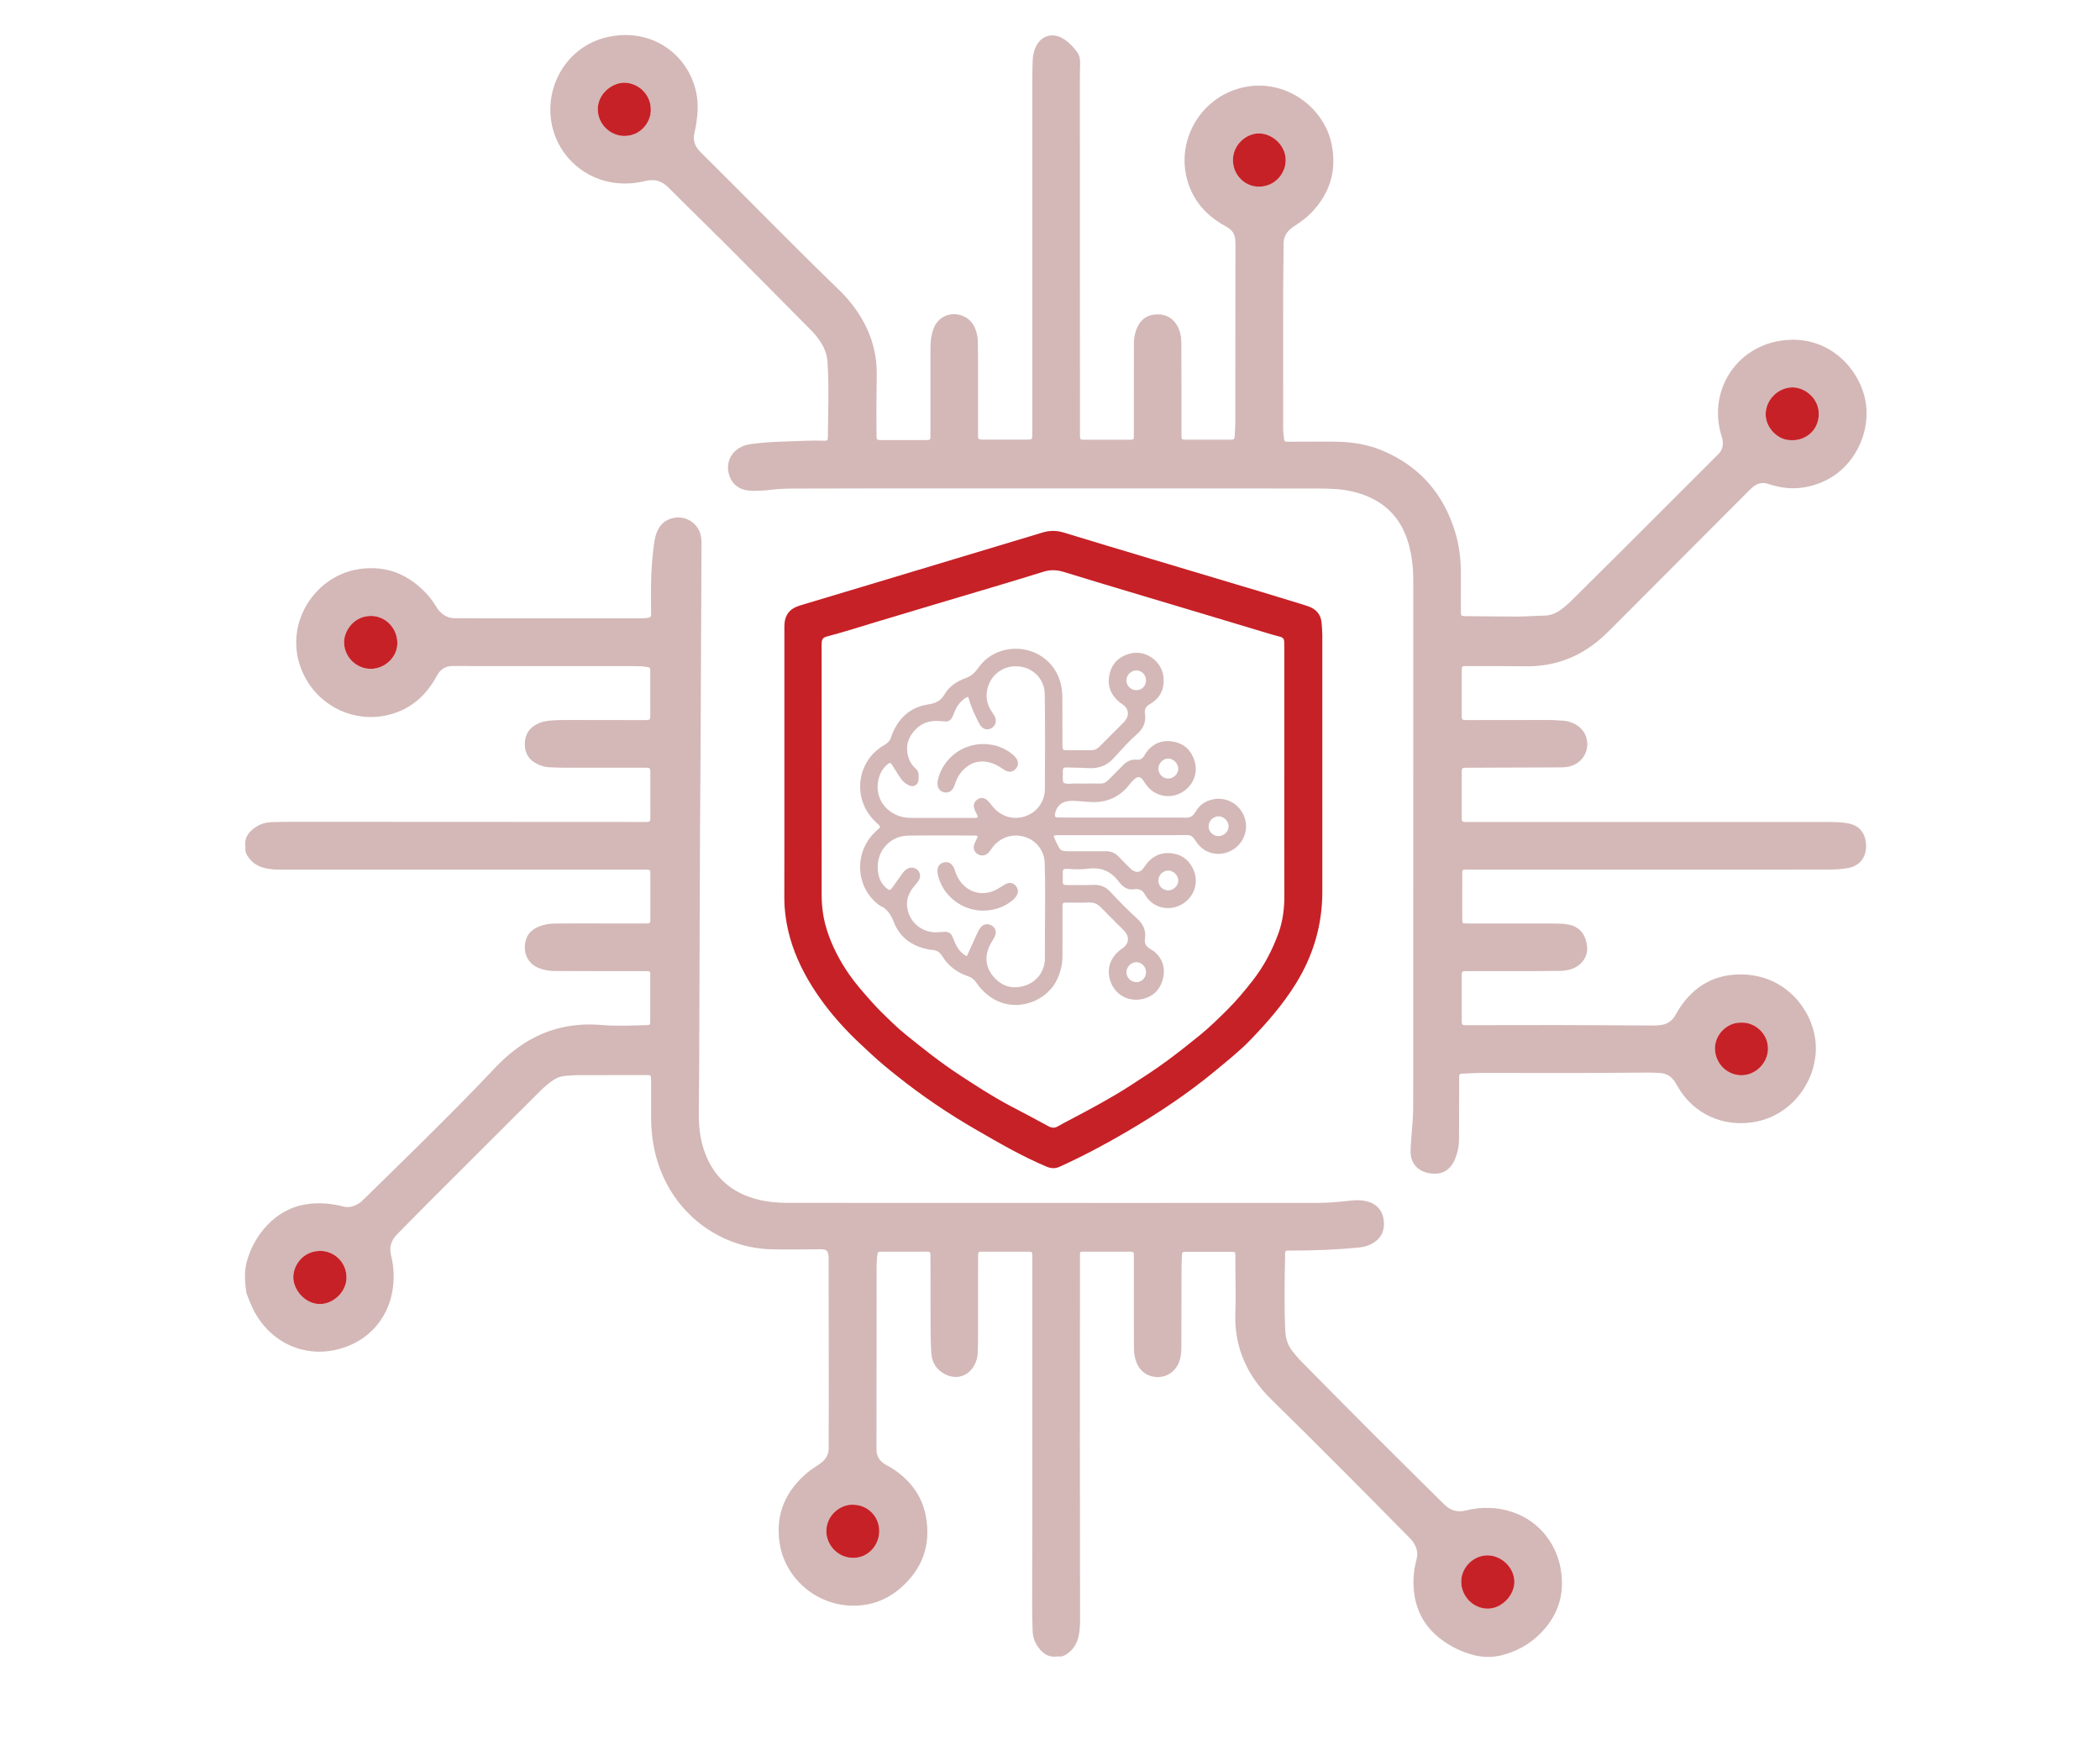
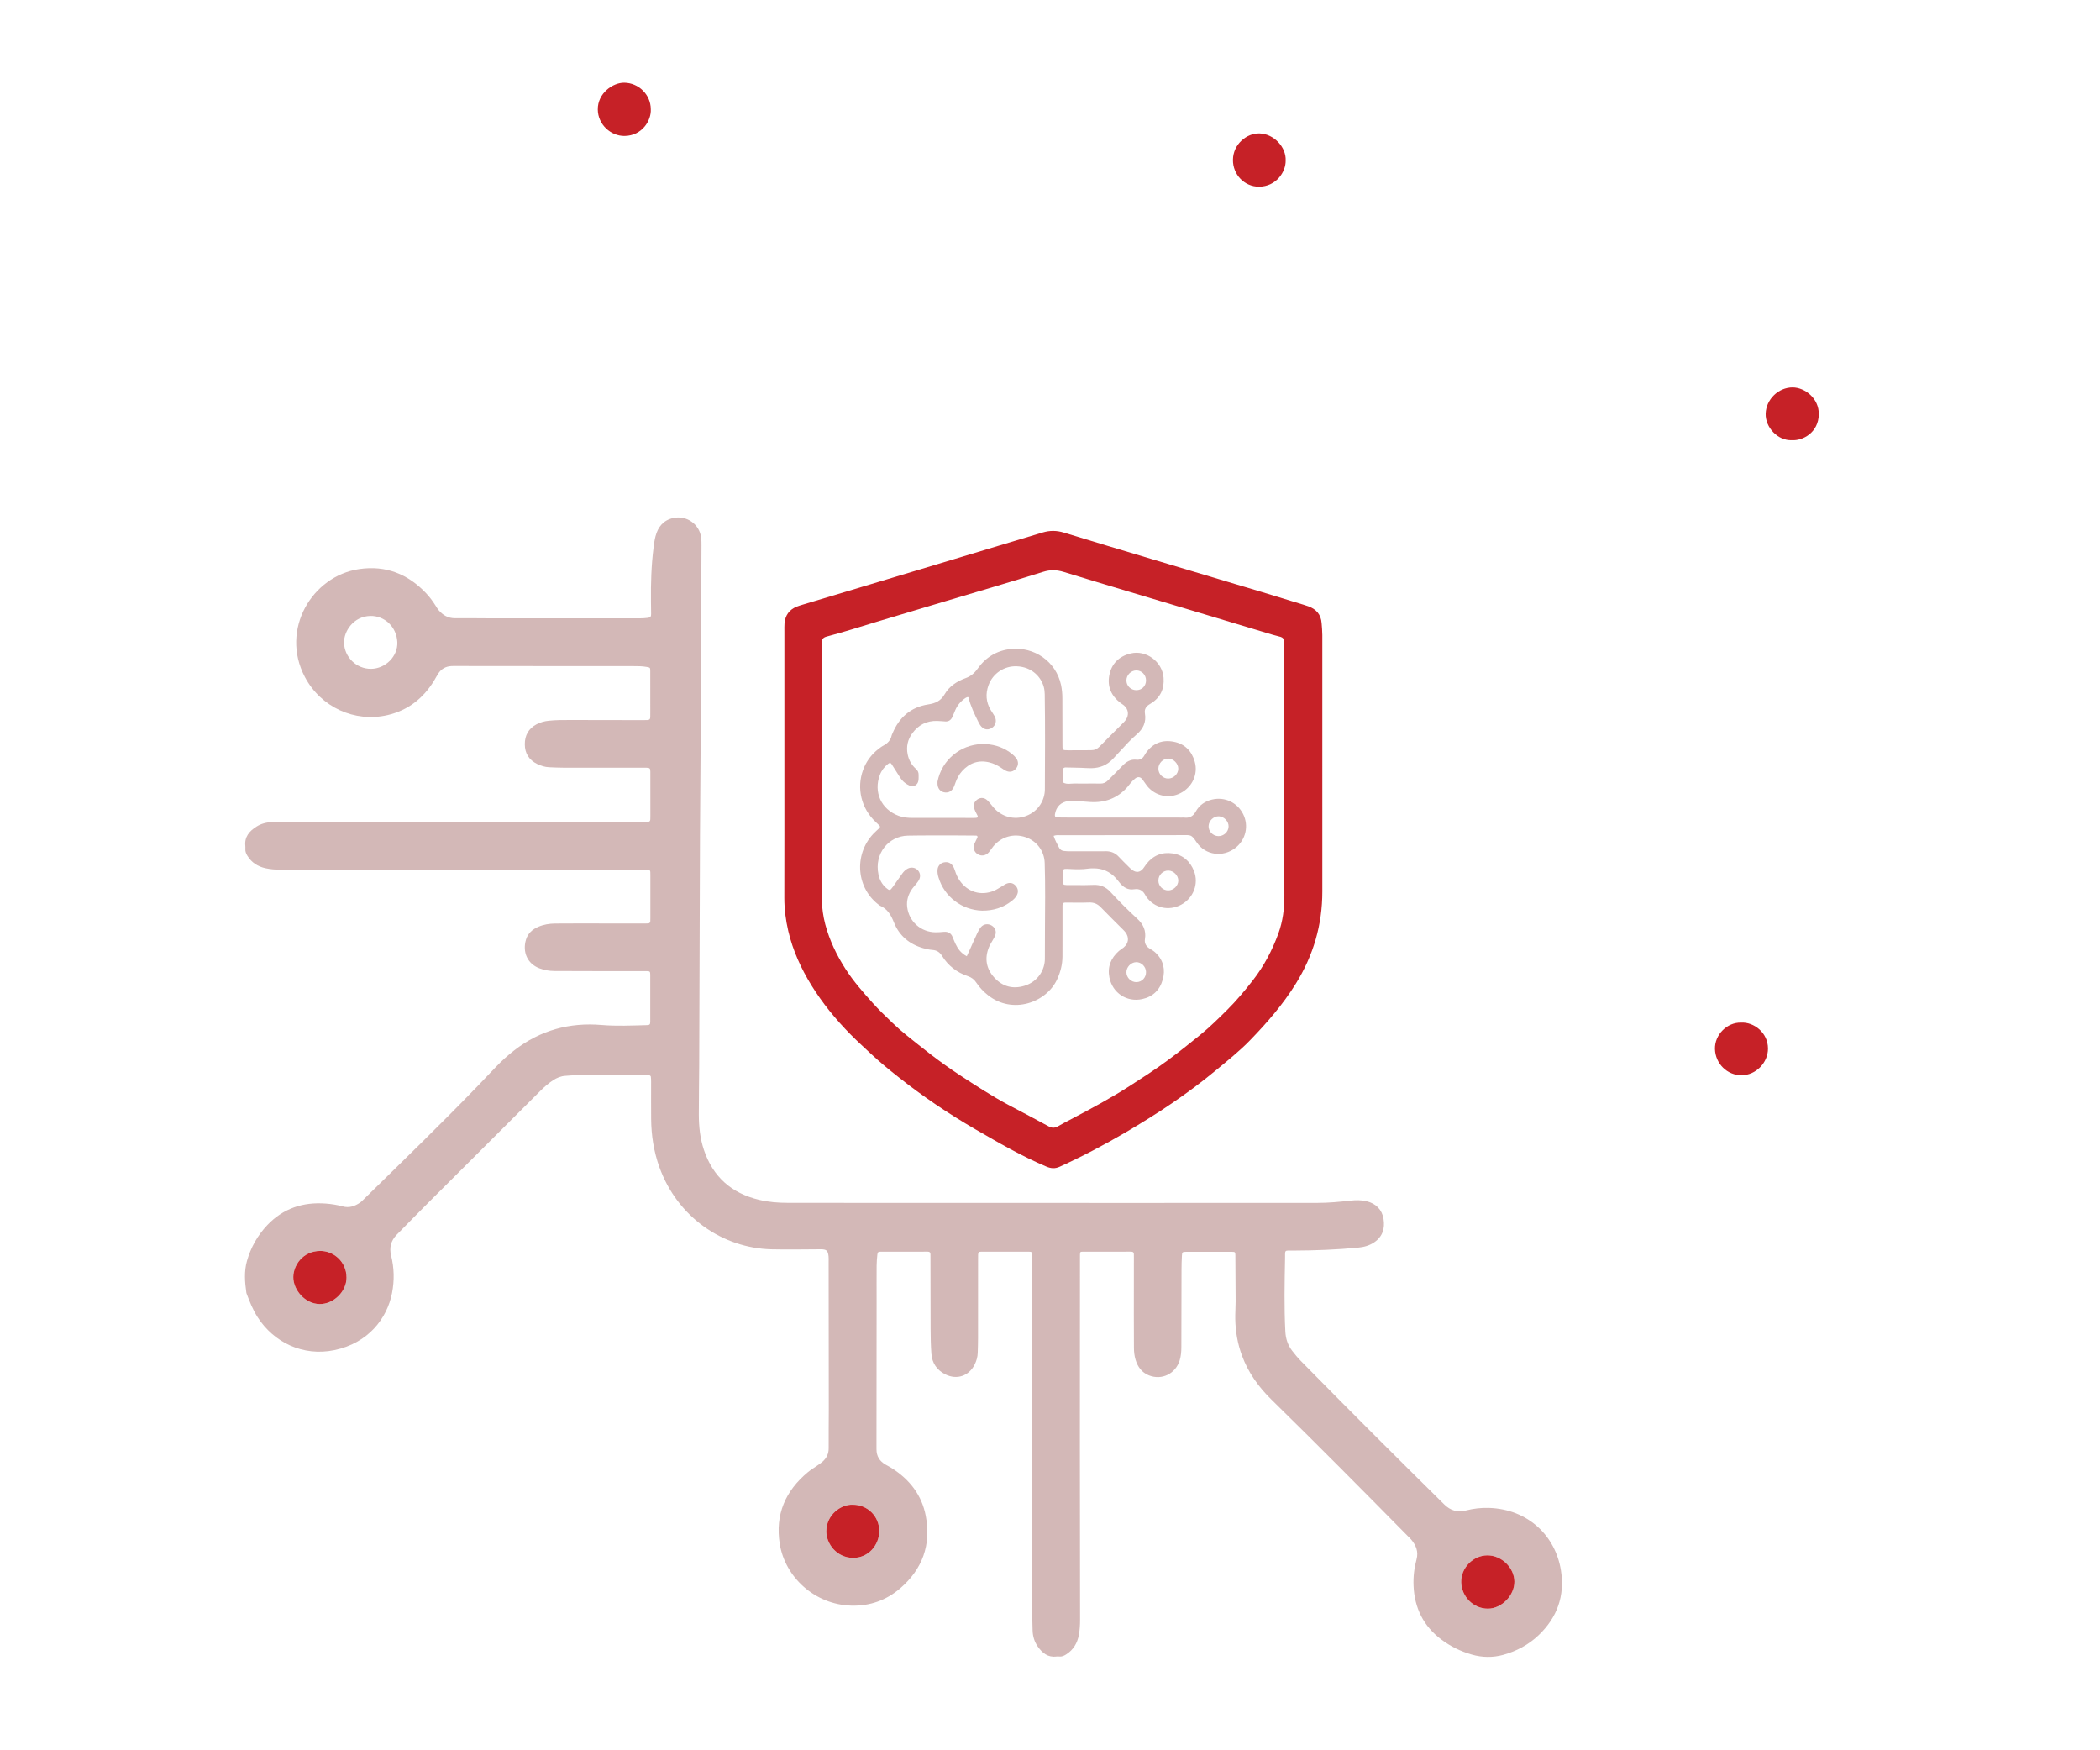
<svg xmlns="http://www.w3.org/2000/svg" width="180" height="150" viewBox="0 0 180 150" fill="none">
  <g clip-path="url(#clip0_1641_10737)">
    <path d="M60 71.506C59.978 78.113 59.956 84.719 59.931 91.326C59.926 92.728 59.895 94.13 59.899 95.531C59.902 96.554 60.007 97.564 60.335 98.544C61.108 100.856 62.703 102.262 65.055 102.823C65.863 103.017 66.689 103.085 67.52 103.084C69.518 103.081 71.514 103.086 73.511 103.088C81.838 103.09 90.166 103.093 98.493 103.093C103.294 103.093 108.094 103.08 112.895 103.089C113.855 103.09 114.803 103.001 115.752 102.895C116.22 102.843 116.683 102.838 117.145 102.95C117.942 103.143 118.465 103.676 118.589 104.462C118.721 105.284 118.506 105.98 117.792 106.467C117.379 106.748 116.911 106.873 116.417 106.921C114.576 107.098 112.73 107.168 110.882 107.175C110.042 107.177 110.163 107.078 110.147 107.864C110.107 109.944 110.063 112.026 110.172 114.107C110.204 114.73 110.382 115.273 110.752 115.756C110.983 116.059 111.229 116.355 111.496 116.627C115.558 120.766 119.666 124.86 123.795 128.933C124.333 129.464 124.935 129.628 125.654 129.447C126.296 129.285 126.947 129.208 127.61 129.228C130.995 129.328 133.333 131.647 133.795 134.591C134.137 136.775 133.472 138.614 131.889 140.129C131.028 140.954 129.995 141.503 128.855 141.821C127.961 142.069 127.04 142.054 126.148 141.797C125.205 141.525 124.328 141.097 123.538 140.504C122.011 139.356 121.246 137.813 121.162 135.919C121.128 135.149 121.215 134.386 121.415 133.647C121.597 132.974 121.376 132.443 120.963 131.947C120.882 131.85 120.787 131.763 120.697 131.672C116.821 127.738 112.932 123.816 108.986 119.951C107.88 118.869 106.995 117.638 106.454 116.173C106.082 115.167 105.901 114.126 105.88 113.058C105.869 112.55 105.912 112.038 105.911 111.53C105.909 110.213 105.899 108.897 105.888 107.58C105.885 107.307 105.863 107.281 105.604 107.281C104.287 107.278 102.97 107.277 101.653 107.281C101.355 107.282 101.322 107.311 101.307 107.605C101.286 108.007 101.274 108.412 101.273 108.814C101.265 111.024 101.261 113.233 101.259 115.443C101.259 115.828 101.229 116.208 101.117 116.577C100.766 117.732 99.585 118.311 98.483 117.871C97.863 117.623 97.512 117.134 97.33 116.516C97.234 116.189 97.194 115.852 97.194 115.509C97.197 114.574 97.188 113.64 97.186 112.705C97.186 111.069 97.189 109.433 97.19 107.797C97.19 107.691 97.189 107.585 97.188 107.479C97.186 107.357 97.133 107.281 97.006 107.273C96.963 107.27 96.921 107.268 96.878 107.268C95.54 107.268 94.202 107.266 92.864 107.269C92.581 107.269 92.576 107.28 92.57 107.557C92.566 107.706 92.569 107.854 92.569 108.003C92.566 113.336 92.561 118.668 92.562 124C92.563 128.929 92.57 133.858 92.578 138.787C92.579 139.234 92.555 139.678 92.473 140.119C92.343 140.82 92.004 141.387 91.397 141.778C91.216 141.895 91.03 141.988 90.804 141.965C90.72 141.956 90.632 141.955 90.549 141.965C89.816 142.058 89.342 141.661 88.957 141.118C88.668 140.711 88.526 140.239 88.509 139.743C88.482 138.958 88.469 138.172 88.469 137.386C88.47 135.07 88.485 132.755 88.485 130.439C88.488 122.982 88.486 115.525 88.486 108.068C88.486 107.898 88.49 107.728 88.485 107.558C88.477 107.314 88.438 107.27 88.179 107.269C86.82 107.266 85.46 107.266 84.101 107.27C83.896 107.27 83.843 107.331 83.837 107.536C83.831 107.706 83.834 107.876 83.834 108.046C83.834 110.255 83.835 112.465 83.832 114.674C83.832 115.099 83.818 115.524 83.805 115.949C83.794 116.294 83.701 116.619 83.549 116.927C83.062 117.922 82.016 118.282 81.026 117.781C80.307 117.419 79.894 116.821 79.834 116.02C79.779 115.301 79.769 114.577 79.765 113.856C79.754 111.817 79.755 109.777 79.753 107.738C79.753 107.653 79.75 107.568 79.751 107.483C79.754 107.317 79.66 107.268 79.511 107.268C78.173 107.269 76.835 107.266 75.496 107.269C75.28 107.269 75.224 107.311 75.203 107.515C75.169 107.831 75.142 108.149 75.14 108.467C75.132 109.486 75.138 110.506 75.138 111.526C75.135 115.562 75.131 119.599 75.127 123.635C75.127 123.826 75.13 124.018 75.128 124.209C75.126 124.796 75.395 125.221 75.895 125.511C76.078 125.618 76.269 125.713 76.448 125.827C77.967 126.797 79.01 128.123 79.352 129.912C79.827 132.4 79.062 134.487 77.15 136.13C75.962 137.151 74.546 137.647 72.981 137.605C69.813 137.521 67.284 135.135 66.835 132.307C66.433 129.787 67.321 127.769 69.248 126.165C69.491 125.962 69.769 125.8 70.029 125.616C70.185 125.506 70.347 125.403 70.49 125.278C70.843 124.97 71.034 124.595 71.029 124.107C71.017 123.023 71.041 121.94 71.039 120.856C71.037 116.607 71.031 112.358 71.026 108.109C71.026 107.961 71.037 107.811 71.019 107.663C70.965 107.168 70.841 107.063 70.334 107.064C68.932 107.07 67.531 107.098 66.128 107.066C61.96 106.97 58.059 104.316 56.517 100.019C56.039 98.686 55.824 97.308 55.812 95.898C55.802 94.835 55.81 93.773 55.809 92.711C55.809 92.562 55.806 92.414 55.785 92.267C55.778 92.22 55.713 92.165 55.663 92.145C55.607 92.123 55.538 92.133 55.474 92.133C53.457 92.135 51.438 92.135 49.421 92.143C49.103 92.144 48.786 92.183 48.467 92.201C48.074 92.224 47.727 92.368 47.401 92.582C47.009 92.84 46.657 93.148 46.326 93.478C43.151 96.643 39.978 99.808 36.807 102.976C35.935 103.847 35.076 104.73 34.211 105.607C34.136 105.682 34.059 105.755 33.986 105.834C33.513 106.335 33.353 106.912 33.522 107.592C33.787 108.656 33.813 109.731 33.603 110.813C33.181 112.988 31.569 115.106 28.661 115.707C25.958 116.266 23.457 115.039 22.071 112.868C21.669 112.236 21.395 111.548 21.134 110.853C21.126 110.833 21.12 110.811 21.117 110.792C20.985 109.882 20.915 108.962 21.166 108.072C21.493 106.914 22.074 105.877 22.907 104.997C24.273 103.556 25.973 102.999 27.922 103.146C28.407 103.183 28.896 103.258 29.364 103.386C29.937 103.544 30.407 103.372 30.862 103.066C30.967 102.996 31.056 102.902 31.146 102.813C34.437 99.584 37.751 96.381 40.953 93.063C41.47 92.528 41.981 91.989 42.493 91.45C42.993 90.925 43.526 90.441 44.1 89.998C46.305 88.299 48.802 87.608 51.563 87.842C52.858 87.951 54.153 87.886 55.447 87.854C55.693 87.847 55.734 87.801 55.736 87.542C55.739 86.204 55.739 84.865 55.736 83.527C55.734 83.261 55.701 83.227 55.44 83.227C54.144 83.224 52.848 83.228 51.553 83.227C50.214 83.225 48.876 83.219 47.538 83.216C47.087 83.215 46.653 83.143 46.23 82.982C45.181 82.581 44.778 81.568 45.081 80.538C45.24 79.995 45.636 79.641 46.147 79.424C46.601 79.229 47.084 79.152 47.575 79.146C48.254 79.138 48.935 79.138 49.615 79.138C51.442 79.14 53.268 79.142 55.095 79.144C55.244 79.144 55.393 79.146 55.542 79.138C55.661 79.133 55.737 79.072 55.741 78.943C55.744 78.858 55.746 78.773 55.746 78.688C55.746 77.456 55.746 76.224 55.746 74.992C55.746 74.907 55.744 74.822 55.742 74.737C55.74 74.613 55.677 74.539 55.554 74.531C55.405 74.523 55.256 74.523 55.109 74.523C45.931 74.523 36.754 74.523 27.578 74.523C26.389 74.523 25.199 74.523 24.009 74.531C23.581 74.534 23.16 74.496 22.744 74.405C22.095 74.26 21.572 73.927 21.213 73.353C21.096 73.167 21.017 72.979 21.029 72.757C21.033 72.672 21.037 72.586 21.028 72.502C20.943 71.715 21.381 71.222 21.985 70.84C22.386 70.585 22.843 70.471 23.316 70.456C23.953 70.436 24.591 70.429 25.227 70.429C35.211 70.432 45.195 70.437 55.18 70.443C55.772 70.443 55.748 70.46 55.746 69.898C55.745 68.645 55.748 67.391 55.744 66.138C55.742 65.847 55.699 65.806 55.42 65.795C55.271 65.79 55.122 65.794 54.973 65.794C52.763 65.794 50.554 65.797 48.345 65.793C47.921 65.791 47.495 65.773 47.072 65.754C46.706 65.737 46.359 65.631 46.034 65.47C45.339 65.127 44.985 64.552 44.983 63.785C44.98 63.024 45.304 62.432 45.992 62.071C46.314 61.902 46.66 61.807 47.025 61.768C47.66 61.7 48.298 61.704 48.935 61.704C50.996 61.703 53.056 61.708 55.117 61.714C55.8 61.715 55.737 61.731 55.739 61.095C55.739 59.905 55.74 58.715 55.737 57.526C55.736 57.21 55.728 57.211 55.433 57.157C55.054 57.088 54.673 57.088 54.29 57.088C49.999 57.086 45.708 57.085 41.417 57.082C40.653 57.082 39.888 57.078 39.123 57.077C38.975 57.077 38.826 57.074 38.677 57.084C38.201 57.114 37.824 57.325 37.563 57.726C37.436 57.922 37.33 58.13 37.209 58.329C36.28 59.848 34.973 60.874 33.228 61.282C30.401 61.943 27.494 60.605 26.131 58.016C23.994 53.958 26.75 49.359 30.794 48.769C33.08 48.436 34.967 49.193 36.529 50.847C36.837 51.172 37.1 51.532 37.339 51.911C37.419 52.037 37.492 52.167 37.587 52.28C37.961 52.721 38.407 52.991 39.017 52.983C40.1 52.97 41.183 52.994 42.268 52.994C46.452 52.995 50.637 52.995 54.822 52.993C55.054 52.993 55.289 52.981 55.519 52.95C55.756 52.92 55.809 52.849 55.81 52.618C55.812 52.257 55.801 51.896 55.797 51.535C55.78 50.004 55.825 48.477 56.016 46.957C56.059 46.621 56.1 46.279 56.188 45.953C56.398 45.159 56.856 44.585 57.696 44.395C58.843 44.136 59.96 44.918 60.1 46.082C60.128 46.313 60.129 46.548 60.128 46.781C60.103 52.73 60.077 58.677 60.048 64.626C60.038 66.919 60.016 69.213 60 71.506ZM127.486 133.295C126.261 133.302 125.218 134.368 125.246 135.599C125.272 136.816 126.274 137.869 127.539 137.864C128.725 137.859 129.819 136.723 129.807 135.546C129.795 134.348 128.702 133.288 127.486 133.295ZM31.807 57.32C33.049 57.305 34.114 56.242 34.056 55.03C33.997 53.719 32.96 52.76 31.741 52.787C30.308 52.819 29.462 54.09 29.489 55.095C29.525 56.322 30.556 57.333 31.807 57.32ZM73.103 128.956C72.108 128.903 70.837 129.79 70.827 131.226C70.819 132.299 71.721 133.497 73.111 133.51C74.421 133.523 75.359 132.42 75.365 131.22C75.37 129.952 74.359 128.95 73.103 128.956ZM27.396 111.758C28.58 111.774 29.703 110.696 29.703 109.492C29.703 108.088 28.555 107.193 27.448 107.203C25.938 107.214 25.149 108.453 25.141 109.439C25.13 110.538 26.138 111.74 27.396 111.758Z" fill="#D3B8B7" />
-     <path d="M90.581 41.858C85.314 41.858 80.044 41.856 74.777 41.858C72.504 41.859 70.231 41.863 67.958 41.87C67.299 41.873 66.643 41.903 65.988 41.985C65.566 42.038 65.141 42.052 64.716 42.068C64.504 42.076 64.291 42.061 64.081 42.032C63.201 41.906 62.62 41.351 62.442 40.481C62.272 39.652 62.623 38.848 63.351 38.404C63.645 38.226 63.961 38.115 64.304 38.066C65.251 37.932 66.206 37.869 67.161 37.844C68.328 37.812 69.495 37.726 70.664 37.77C70.916 37.779 70.959 37.735 70.96 37.479C70.974 35.334 71.072 33.189 70.931 31.044C70.895 30.501 70.744 30.003 70.475 29.537C70.22 29.093 69.906 28.693 69.546 28.329C67.124 25.886 64.707 23.435 62.275 21.001C60.623 19.348 58.941 17.727 57.293 16.068C56.724 15.496 56.093 15.321 55.326 15.507C54.474 15.714 53.617 15.784 52.737 15.676C49.605 15.291 47.096 12.637 47.171 9.217C47.229 6.557 49.097 3.563 52.671 3.068C56.097 2.592 58.972 4.734 59.669 7.886C59.877 8.833 59.818 9.788 59.655 10.736C59.613 10.987 59.553 11.235 59.505 11.485C59.407 11.998 59.537 12.454 59.876 12.847C60.001 12.992 60.138 13.126 60.273 13.26C64.168 17.116 67.986 21.049 71.929 24.857C72.481 25.389 72.976 25.971 73.413 26.6C74.56 28.252 75.173 30.079 75.149 32.095C75.129 33.773 75.106 35.451 75.132 37.128C75.134 37.277 75.129 37.427 75.146 37.573C75.152 37.62 75.215 37.681 75.264 37.695C75.344 37.719 75.432 37.712 75.517 37.712C76.813 37.714 78.108 37.712 79.404 37.712C79.468 37.712 79.532 37.712 79.595 37.705C79.691 37.694 79.744 37.636 79.747 37.539C79.751 37.347 79.754 37.156 79.754 36.965C79.754 34.564 79.754 32.164 79.754 29.763C79.754 29.25 79.82 28.746 79.985 28.259C80.116 27.87 80.333 27.531 80.668 27.283C81.567 26.613 82.939 26.919 83.469 27.909C83.694 28.328 83.803 28.78 83.813 29.254C83.825 29.828 83.832 30.402 83.832 30.975C83.833 33.036 83.832 35.097 83.831 37.157C83.831 37.264 83.826 37.37 83.835 37.476C83.843 37.601 83.922 37.658 84.042 37.669C84.084 37.673 84.127 37.673 84.169 37.673C85.486 37.673 86.803 37.673 88.12 37.673C88.184 37.673 88.248 37.67 88.31 37.661C88.404 37.649 88.468 37.594 88.472 37.499C88.482 37.286 88.486 37.074 88.486 36.863C88.486 26.75 88.486 16.638 88.487 6.525C88.487 6.058 88.498 5.591 88.52 5.124C88.541 4.697 88.632 4.281 88.84 3.903C89.303 3.062 90.163 2.805 91.012 3.248C91.106 3.297 91.197 3.352 91.284 3.412C91.71 3.705 92.051 4.081 92.349 4.498C92.529 4.751 92.585 5.039 92.582 5.342C92.579 5.746 92.561 6.15 92.561 6.553C92.563 16.708 92.565 26.863 92.568 37.018C92.568 37.145 92.565 37.273 92.569 37.401C92.579 37.651 92.608 37.685 92.875 37.685C94.213 37.687 95.551 37.687 96.889 37.685C97.158 37.685 97.187 37.657 97.187 37.392C97.191 36.267 97.187 35.141 97.187 34.015C97.188 32.506 97.194 30.998 97.192 29.489C97.192 29.168 97.218 28.851 97.307 28.544C97.365 28.342 97.433 28.138 97.529 27.952C97.87 27.285 98.43 26.957 99.172 26.943C99.913 26.928 100.493 27.224 100.875 27.866C101.154 28.333 101.256 28.851 101.257 29.391C101.261 30.9 101.267 32.408 101.269 33.916C101.271 35.063 101.267 36.211 101.269 37.358C101.271 37.646 101.305 37.679 101.606 37.679C102.901 37.683 104.197 37.683 105.493 37.679C105.77 37.678 105.816 37.637 105.834 37.345C105.862 36.9 105.883 36.454 105.885 36.008C105.89 33.649 105.886 31.291 105.887 28.933C105.889 26.341 105.894 23.749 105.897 21.158C105.897 20.945 105.889 20.733 105.874 20.522C105.846 20.087 105.63 19.759 105.273 19.523C105.097 19.406 104.907 19.311 104.725 19.202C103.26 18.325 102.236 17.096 101.768 15.443C100.834 12.138 102.762 8.634 106.06 7.619C109.845 6.456 113.493 9.045 114.15 12.409C114.592 14.667 113.975 16.606 112.382 18.246C111.98 18.659 111.52 19 111.037 19.313C110.86 19.427 110.682 19.55 110.532 19.696C110.201 20.018 110.018 20.398 110.02 20.884C110.024 22.223 109.986 23.559 109.983 24.898C109.978 28.828 109.979 32.758 109.984 36.689C109.984 37.006 110.036 37.322 110.063 37.639C110.076 37.795 110.172 37.86 110.317 37.86C110.657 37.86 110.996 37.853 111.336 37.853C112.44 37.852 113.546 37.836 114.649 37.858C115.996 37.886 117.312 38.112 118.558 38.643C121.684 39.975 123.704 42.305 124.708 45.531C125.083 46.735 125.228 47.978 125.22 49.239C125.213 50.216 125.219 51.194 125.219 52.171C125.219 52.277 125.216 52.383 125.22 52.489C125.229 52.762 125.253 52.788 125.498 52.801C125.54 52.804 125.583 52.803 125.625 52.803C127.134 52.816 128.642 52.841 130.149 52.839C130.892 52.837 131.634 52.768 132.377 52.758C132.89 52.751 133.329 52.572 133.737 52.288C134.157 51.996 134.526 51.642 134.888 51.284C136.29 49.892 137.694 48.504 139.093 47.108C141.695 44.512 144.293 41.914 146.894 39.315C147.03 39.18 147.162 39.043 147.297 38.906C147.657 38.538 147.739 38.098 147.63 37.612C147.588 37.426 147.524 37.245 147.475 37.06C146.503 33.369 148.855 29.764 152.641 29.196C156.774 28.576 159.532 31.707 159.94 34.629C160.324 37.374 158.652 41.005 154.793 41.74C153.845 41.92 152.889 41.863 151.954 41.59C151.812 41.548 151.67 41.506 151.528 41.462C151.064 41.32 150.645 41.412 150.275 41.716C150.111 41.85 149.958 41.999 149.808 42.149C145.892 46.074 141.979 50.001 138.062 53.925C137.778 54.21 137.487 54.492 137.181 54.755C135.335 56.344 133.201 57.138 130.755 57.101C129.119 57.076 127.484 57.086 125.849 57.081C125.721 57.081 125.593 57.078 125.467 57.089C125.377 57.097 125.314 57.154 125.305 57.25C125.296 57.333 125.292 57.418 125.292 57.503C125.29 58.778 125.292 60.053 125.292 61.327C125.292 61.391 125.296 61.455 125.3 61.519C125.309 61.646 125.386 61.703 125.506 61.706C125.676 61.711 125.846 61.712 126.015 61.712C128.266 61.71 130.518 61.702 132.769 61.704C133.193 61.704 133.617 61.745 134.041 61.769C134.255 61.781 134.46 61.833 134.66 61.906C135.596 62.245 136.127 63.031 136.044 63.958C135.959 64.892 135.238 65.612 134.248 65.737C134.017 65.766 133.782 65.766 133.548 65.767C131.063 65.778 128.578 65.786 126.092 65.795C125.9 65.797 125.709 65.797 125.519 65.801C125.359 65.803 125.297 65.901 125.294 66.048C125.292 66.196 125.29 66.345 125.29 66.494C125.29 67.577 125.29 68.661 125.29 69.744C125.29 69.893 125.288 70.042 125.294 70.19C125.304 70.383 125.363 70.432 125.576 70.443C125.64 70.445 125.704 70.444 125.767 70.444C125.916 70.444 126.065 70.444 126.214 70.444C136.262 70.444 146.309 70.444 156.358 70.445C156.784 70.445 157.209 70.443 157.633 70.468C157.949 70.488 158.269 70.526 158.576 70.599C159.336 70.781 159.813 71.332 159.92 72.114C159.94 72.262 159.957 72.41 159.953 72.558C159.922 73.564 159.348 74.233 158.353 74.401C157.851 74.486 157.342 74.522 156.83 74.52C155.003 74.516 153.176 74.524 151.35 74.524C142.938 74.525 134.525 74.523 126.113 74.527C125.208 74.527 125.346 74.394 125.34 75.293C125.332 76.376 125.337 77.46 125.338 78.543C125.338 78.692 125.34 78.841 125.348 78.99C125.353 79.088 125.421 79.136 125.515 79.138C125.685 79.142 125.855 79.145 126.024 79.145C128.36 79.145 130.698 79.144 133.034 79.148C133.5 79.149 133.967 79.142 134.43 79.233C135.515 79.442 135.965 80.232 136.04 81.174C136.107 82.026 135.524 82.798 134.635 83.067C134.351 83.153 134.057 83.2 133.757 83.203C132.929 83.208 132.1 83.227 131.272 83.228C129.444 83.232 127.617 83.228 125.791 83.228C125.685 83.228 125.579 83.225 125.472 83.236C125.382 83.245 125.318 83.304 125.306 83.397C125.294 83.48 125.292 83.565 125.292 83.65C125.29 84.925 125.292 86.2 125.292 87.474C125.292 87.538 125.296 87.602 125.301 87.665C125.312 87.791 125.389 87.849 125.507 87.855C125.592 87.861 125.677 87.862 125.762 87.862C128.439 87.858 131.115 87.847 133.791 87.851C136.212 87.854 138.634 87.874 141.055 87.883C141.5 87.885 141.945 87.906 142.39 87.842C142.889 87.77 143.262 87.525 143.533 87.116C143.662 86.922 143.763 86.709 143.888 86.511C145.177 84.475 147.043 83.431 149.436 83.512C153.055 83.635 155.291 86.49 155.605 89.159C155.96 92.175 153.896 95.386 150.681 96.093C147.717 96.745 145.059 95.391 143.782 93.075C143.721 92.963 143.656 92.853 143.586 92.747C143.293 92.295 142.893 92.003 142.343 91.961C142.005 91.936 141.665 91.918 141.326 91.92C139.288 91.929 137.248 91.953 135.209 91.956C132.533 91.96 129.856 91.944 127.18 91.948C126.565 91.948 125.95 91.986 125.334 92.013C125.119 92.022 125.074 92.067 125.071 92.279C125.066 92.726 125.071 93.172 125.07 93.618C125.067 94.956 125.063 96.295 125.06 97.633C125.06 98.105 124.981 98.563 124.839 99.01C124.807 99.111 124.768 99.211 124.728 99.309C124.312 100.318 123.563 100.731 122.496 100.542C121.519 100.37 120.896 99.682 120.908 98.689C120.917 97.883 121.014 97.079 121.069 96.273C121.092 95.914 121.123 95.552 121.127 95.193C121.136 94.279 121.135 93.366 121.135 92.452C121.138 78.388 121.139 64.324 121.14 50.261C121.14 49.518 121.131 48.776 121.031 48.036C120.922 47.233 120.738 46.452 120.417 45.706C119.785 44.229 118.726 43.182 117.251 42.554C116.383 42.184 115.473 41.984 114.537 41.915C114.029 41.878 113.518 41.866 113.009 41.866C105.537 41.856 98.059 41.858 90.581 41.858ZM55.782 9.356C55.776 8.109 54.744 7.102 53.509 7.087C52.538 7.075 51.226 7.978 51.241 9.387C51.254 10.689 52.37 11.668 53.541 11.652C55.022 11.632 55.834 10.347 55.782 9.356ZM110.2 13.752C110.251 12.627 109.212 11.473 107.96 11.434C106.864 11.4 105.697 12.36 105.681 13.69C105.665 14.973 106.679 15.998 107.901 15.998C109.4 15.998 110.223 14.716 110.2 13.752ZM153.584 37.724C154.558 37.782 155.867 37.053 155.896 35.512C155.922 34.126 154.689 33.198 153.653 33.197C152.433 33.195 151.383 34.222 151.343 35.441C151.303 36.629 152.382 37.774 153.584 37.724ZM149.242 87.638C148.034 87.602 146.962 88.676 146.996 89.905C147.032 91.148 148.044 92.161 149.286 92.151C150.502 92.14 151.548 91.078 151.542 89.858C151.537 88.487 150.323 87.58 149.242 87.638Z" fill="#D3B8B7" />
    <path d="M67.233 65.681C67.233 61.816 67.233 57.951 67.233 54.086C67.233 53.873 67.226 53.661 67.242 53.448C67.295 52.748 67.638 52.252 68.296 51.989C68.452 51.926 68.616 51.876 68.778 51.827C70.747 51.235 72.718 50.645 74.689 50.053C76.577 49.486 78.467 48.918 80.355 48.349C83.361 47.445 86.367 46.542 89.372 45.634C89.98 45.45 90.569 45.453 91.184 45.642C93.657 46.403 96.137 47.141 98.615 47.883C101.805 48.839 104.997 49.789 108.186 50.745C109.365 51.098 110.54 51.462 111.716 51.822C111.858 51.865 111.999 51.911 112.138 51.961C112.82 52.207 113.227 52.656 113.282 53.41C113.308 53.748 113.342 54.084 113.342 54.424C113.341 61.751 113.338 69.078 113.343 76.404C113.345 79.26 112.571 81.885 111.068 84.307C109.964 86.087 108.602 87.651 107.15 89.148C106.23 90.097 105.199 90.913 104.186 91.754C101.794 93.739 99.21 95.445 96.533 97.014C94.683 98.099 92.788 99.099 90.834 99.987C90.43 100.171 90.08 100.141 89.683 99.974C87.563 99.08 85.583 97.925 83.599 96.778C81.281 95.438 79.066 93.939 76.968 92.274C76.186 91.654 75.413 91.023 74.684 90.342C74.079 89.777 73.465 89.22 72.884 88.631C71.629 87.357 70.502 85.979 69.559 84.455C68.661 83.001 67.959 81.462 67.567 79.793C67.35 78.861 67.227 77.918 67.228 76.957C67.237 73.199 67.233 69.44 67.233 65.681ZM110.082 66.487C110.084 66.487 110.085 66.487 110.086 66.487C110.086 62.856 110.086 59.223 110.086 55.591C110.086 55.379 110.082 55.166 110.073 54.954C110.064 54.761 109.952 54.638 109.775 54.583C109.552 54.516 109.324 54.469 109.1 54.403C106.885 53.739 104.673 53.072 102.457 52.408C98.699 51.281 94.936 50.17 91.184 49.017C90.566 48.827 90.029 48.813 89.406 49.008C86.633 49.875 83.842 50.688 81.058 51.519C79.088 52.108 77.114 52.693 75.145 53.289C73.724 53.719 72.31 54.173 70.874 54.549C70.56 54.631 70.452 54.76 70.431 55.084C70.416 55.295 70.424 55.509 70.424 55.721C70.426 62.582 70.427 69.443 70.428 76.303C70.428 76.58 70.423 76.856 70.435 77.132C70.466 77.833 70.555 78.528 70.734 79.206C71.101 80.592 71.715 81.867 72.491 83.07C73.161 84.108 73.975 85.032 74.795 85.947C75.333 86.547 75.918 87.105 76.5 87.663C76.897 88.044 77.312 88.412 77.743 88.755C78.422 89.297 79.097 89.844 79.788 90.373C80.58 90.98 81.39 91.562 82.221 92.108C83.622 93.028 85.029 93.943 86.512 94.732C87.636 95.329 88.767 95.915 89.883 96.527C90.185 96.693 90.431 96.674 90.713 96.507C91.078 96.291 91.458 96.101 91.833 95.903C93.542 95.003 95.247 94.093 96.871 93.043C97.958 92.341 99.047 91.644 100.088 90.871C101.042 90.163 101.974 89.429 102.893 88.676C103.7 88.016 104.443 87.286 105.18 86.555C105.976 85.765 106.699 84.898 107.391 84.01C108.34 82.792 109.047 81.443 109.575 80C109.956 78.954 110.092 77.865 110.089 76.751C110.077 73.326 110.082 69.907 110.082 66.487Z" fill="#C62127" />
    <path d="M127.486 133.295C128.702 133.288 129.794 134.348 129.806 135.544C129.818 136.723 128.723 137.857 127.539 137.863C126.274 137.869 125.272 136.815 125.246 135.597C125.218 134.369 126.261 133.302 127.486 133.295Z" fill="#C62127" />
-     <path d="M31.807 57.32C30.557 57.335 29.526 56.323 29.491 55.095C29.463 54.09 30.308 52.819 31.743 52.787C32.962 52.76 33.997 53.719 34.058 55.03C34.113 56.24 33.05 57.305 31.807 57.32Z" fill="#C62127" />
    <path d="M73.104 128.956C74.359 128.95 75.371 129.952 75.365 131.22C75.36 132.421 74.422 133.523 73.112 133.51C71.72 133.497 70.818 132.299 70.827 131.226C70.838 129.79 72.108 128.903 73.104 128.956Z" fill="#C62127" />
    <path d="M27.396 111.758C26.138 111.741 25.13 110.538 25.14 109.44C25.148 108.455 25.937 107.216 27.447 107.204C28.554 107.195 29.702 108.089 29.702 109.493C29.703 110.696 28.58 111.773 27.396 111.758Z" fill="#C62127" />
    <path d="M55.782 9.356C55.835 10.347 55.023 11.632 53.54 11.652C52.369 11.668 51.254 10.689 51.239 9.387C51.225 7.979 52.536 7.076 53.508 7.087C54.744 7.102 55.775 8.109 55.782 9.356Z" fill="#C62127" />
    <path d="M110.199 13.752C110.223 14.715 109.399 15.998 107.9 15.998C106.679 15.998 105.665 14.973 105.681 13.69C105.697 12.36 106.864 11.4 107.96 11.434C109.212 11.473 110.251 12.628 110.199 13.752Z" fill="#C62127" />
    <path d="M153.583 37.724C152.383 37.774 151.304 36.629 151.343 35.442C151.383 34.223 152.432 33.197 153.652 33.198C154.689 33.199 155.922 34.126 155.896 35.514C155.865 37.053 154.556 37.782 153.583 37.724Z" fill="#C62127" />
    <path d="M149.242 87.638C150.321 87.579 151.537 88.486 151.542 89.858C151.547 91.078 150.503 92.14 149.286 92.151C148.043 92.161 147.032 91.15 146.996 89.905C146.961 88.677 148.034 87.602 149.242 87.638Z" fill="#C62127" />
    <path d="M90.309 71.634C90.44 72.025 90.615 72.337 90.782 72.653C90.871 72.819 91.007 72.904 91.185 72.926C91.333 72.943 91.481 72.955 91.629 72.955C92.585 72.957 93.54 72.956 94.495 72.956C94.602 72.956 94.708 72.947 94.814 72.95C95.238 72.956 95.597 73.105 95.889 73.419C96.165 73.714 96.453 73.997 96.74 74.281C96.845 74.385 96.953 74.492 97.073 74.575C97.406 74.802 97.711 74.761 97.973 74.453C98.082 74.324 98.163 74.171 98.268 74.038C98.845 73.309 99.605 73 100.518 73.139C101.414 73.275 102.013 73.817 102.341 74.646C102.77 75.734 102.292 76.969 101.246 77.532C100.182 78.105 98.931 77.817 98.248 76.843C98.224 76.808 98.202 76.771 98.183 76.734C97.978 76.333 97.686 76.132 97.206 76.21C96.699 76.293 96.303 76.055 95.986 75.67C95.865 75.523 95.751 75.367 95.621 75.229C95.116 74.689 94.491 74.417 93.751 74.417C93.602 74.417 93.452 74.415 93.306 74.438C92.756 74.522 92.204 74.506 91.653 74.472C91.527 74.465 91.398 74.458 91.272 74.469C91.181 74.475 91.123 74.541 91.103 74.632C91.095 74.673 91.095 74.717 91.096 74.759C91.132 76.035 90.842 75.828 92.137 75.849C92.667 75.857 93.2 75.859 93.729 75.836C94.297 75.812 94.765 75.993 95.152 76.41C95.904 77.22 96.68 78.004 97.496 78.751C97.994 79.207 98.252 79.765 98.139 80.461C98.077 80.843 98.238 81.113 98.566 81.307C98.748 81.414 98.931 81.53 99.08 81.677C99.729 82.32 99.901 83.104 99.659 83.963C99.408 84.855 98.802 85.428 97.9 85.623C96.579 85.909 95.355 85.096 95.091 83.77C94.909 82.856 95.222 82.099 95.913 81.493C96.041 81.381 96.194 81.3 96.323 81.19C96.749 80.822 96.8 80.337 96.462 79.891C96.398 79.808 96.323 79.732 96.247 79.656C95.617 79.024 94.977 78.403 94.359 77.759C94.072 77.46 93.759 77.329 93.342 77.344C92.663 77.371 91.983 77.351 91.303 77.35C91.145 77.35 91.072 77.429 91.072 77.584C91.072 78.263 91.072 78.943 91.072 79.623C91.072 80.409 91.075 81.195 91.068 81.981C91.063 82.67 90.895 83.322 90.603 83.948C89.673 85.931 86.789 86.956 84.69 85.293C84.304 84.987 83.964 84.635 83.694 84.225C83.511 83.946 83.28 83.764 82.958 83.657C82.019 83.343 81.274 82.764 80.749 81.923C80.554 81.609 80.303 81.437 79.927 81.41C79.654 81.39 79.379 81.329 79.116 81.254C77.943 80.916 77.079 80.189 76.627 79.06C76.372 78.423 76.07 77.885 75.415 77.61C73.406 76.185 73.143 73.281 74.861 71.453C75.021 71.283 75.203 71.134 75.369 70.971C75.435 70.906 75.45 70.821 75.377 70.748C75.196 70.569 75.003 70.401 74.831 70.214C73.694 68.979 73.41 67.219 74.092 65.709C74.36 65.117 74.749 64.621 75.257 64.219C75.406 64.101 75.56 63.981 75.728 63.893C76.085 63.703 76.338 63.438 76.425 63.033C76.439 62.972 76.473 62.915 76.497 62.857C77.07 61.476 78.072 60.598 79.557 60.371C80.187 60.274 80.638 60.071 80.974 59.49C81.367 58.812 82.028 58.384 82.761 58.118C83.204 57.959 83.519 57.698 83.789 57.317C84.486 56.332 85.438 55.745 86.652 55.618C88.618 55.412 90.51 56.66 90.946 58.698C91.026 59.074 91.06 59.454 91.06 59.837C91.062 61.133 91.067 62.429 91.068 63.725C91.07 64.317 91.036 64.292 91.609 64.299C92.246 64.307 92.883 64.288 93.52 64.292C93.815 64.294 94.044 64.193 94.252 63.979C94.919 63.294 95.601 62.624 96.275 61.947C96.349 61.873 96.424 61.795 96.485 61.708C96.788 61.282 96.733 60.795 96.341 60.455C96.246 60.371 96.13 60.312 96.03 60.234C95.258 59.637 94.901 58.851 95.08 57.888C95.27 56.873 95.916 56.24 96.919 55.999C98.239 55.68 99.624 56.703 99.734 58.074C99.811 59.022 99.473 59.778 98.647 60.286C98.592 60.319 98.539 60.354 98.486 60.389C98.207 60.566 98.081 60.816 98.137 61.145C98.263 61.89 97.982 62.469 97.424 62.944C96.906 63.387 96.453 63.894 95.993 64.394C95.792 64.614 95.589 64.831 95.386 65.046C94.893 65.57 94.278 65.819 93.567 65.834C93.27 65.841 92.972 65.81 92.676 65.802C92.231 65.79 91.784 65.781 91.339 65.771C91.185 65.769 91.105 65.848 91.103 66.002C91.103 66.024 91.1 66.045 91.101 66.066C91.125 66.401 91.044 66.742 91.148 67.073C91.467 67.244 91.81 67.139 92.141 67.147C92.862 67.164 93.585 67.136 94.307 67.154C94.588 67.16 94.792 67.062 94.979 66.87C95.38 66.459 95.798 66.066 96.19 65.647C96.527 65.285 96.906 65.05 97.419 65.108C97.733 65.143 97.948 65.001 98.094 64.734C98.135 64.66 98.179 64.587 98.228 64.518C98.822 63.689 99.635 63.372 100.622 63.57C101.564 63.758 102.151 64.373 102.408 65.28C102.709 66.346 102.196 67.447 101.204 67.962C100.215 68.476 99.041 68.234 98.329 67.365C98.182 67.184 98.067 66.978 97.923 66.795C97.746 66.573 97.536 66.543 97.311 66.71C97.177 66.811 97.06 66.937 96.947 67.062C96.833 67.188 96.74 67.332 96.627 67.459C95.778 68.416 94.701 68.812 93.438 68.732C93.014 68.706 92.591 68.662 92.167 68.638C91.977 68.627 91.784 68.629 91.596 68.65C90.937 68.726 90.522 69.136 90.422 69.797C90.397 69.961 90.454 70.043 90.612 70.052C90.782 70.061 90.953 70.063 91.121 70.063C94.519 70.066 97.919 70.067 101.317 70.068C101.38 70.068 101.444 70.061 101.508 70.07C101.958 70.123 102.268 69.958 102.497 69.546C102.798 69.003 103.281 68.667 103.893 68.523C104.974 68.266 106.055 68.771 106.558 69.773C107.052 70.759 106.788 71.947 105.919 72.645C104.851 73.502 103.314 73.313 102.56 72.173C102.114 71.497 102.054 71.57 101.37 71.57C97.887 71.57 94.402 71.573 90.919 71.578C90.733 71.578 90.541 71.546 90.309 71.634ZM83.003 59.745C82.914 59.733 82.84 59.761 82.767 59.81C82.368 60.075 82.069 60.426 81.878 60.865C81.794 61.059 81.719 61.26 81.63 61.451C81.512 61.703 81.317 61.846 81.026 61.828C80.793 61.813 80.561 61.791 80.327 61.784C79.43 61.758 78.723 62.128 78.198 62.841C77.801 63.38 77.665 63.986 77.799 64.648C77.899 65.143 78.135 65.563 78.51 65.896C78.667 66.036 78.74 66.194 78.739 66.395C78.736 66.565 78.748 66.737 78.72 66.903C78.658 67.28 78.316 67.468 77.956 67.324C77.821 67.269 77.693 67.186 77.575 67.099C77.385 66.96 77.241 66.775 77.115 66.576C76.889 66.218 76.663 65.858 76.432 65.502C76.34 65.359 76.263 65.355 76.125 65.462C75.799 65.717 75.556 66.037 75.413 66.421C74.874 67.861 75.5 69.355 77.038 69.922C77.422 70.064 77.822 70.095 78.228 70.095C79.968 70.093 81.709 70.096 83.448 70.097C83.533 70.097 83.618 70.099 83.702 70.085C83.812 70.068 83.834 69.986 83.789 69.901C83.669 69.677 83.543 69.456 83.487 69.204C83.431 68.95 83.512 68.743 83.698 68.576C83.971 68.33 84.336 68.318 84.619 68.578C84.82 68.763 84.978 68.994 85.159 69.202C85.86 70.012 86.933 70.299 87.931 69.935C89.038 69.532 89.556 68.534 89.56 67.654C89.573 64.938 89.592 62.221 89.549 59.504C89.545 59.292 89.524 59.083 89.468 58.876C89.24 58.021 88.453 57.157 87.16 57.101C86.077 57.054 85.099 57.716 84.732 58.719C84.461 59.46 84.513 60.177 84.925 60.859C85.034 61.041 85.165 61.209 85.262 61.396C85.459 61.776 85.341 62.192 84.996 62.395C84.634 62.609 84.266 62.513 84.009 62.136C83.961 62.066 83.92 61.991 83.883 61.916C83.532 61.214 83.193 60.508 83.003 59.745ZM82.869 81.949C82.951 81.771 83.014 81.637 83.074 81.503C83.309 80.981 83.539 80.457 83.782 79.939C83.863 79.768 83.957 79.596 84.08 79.453C84.312 79.178 84.698 79.134 85.003 79.32C85.298 79.499 85.423 79.802 85.311 80.143C85.26 80.301 85.159 80.445 85.079 80.594C84.978 80.779 84.857 80.957 84.776 81.151C84.368 82.134 84.533 83.038 85.249 83.805C85.945 84.55 86.817 84.785 87.807 84.484C89.004 84.119 89.564 83.073 89.56 82.164C89.553 80.402 89.582 78.639 89.584 76.877C89.585 75.9 89.577 74.924 89.545 73.948C89.511 72.919 88.853 72.062 87.9 71.744C86.885 71.404 85.83 71.703 85.141 72.531C85.006 72.695 84.898 72.88 84.759 73.04C84.494 73.343 84.1 73.398 83.785 73.192C83.487 72.997 83.386 72.672 83.529 72.297C83.597 72.121 83.701 71.959 83.775 71.784C83.814 71.695 83.774 71.612 83.668 71.61C83.137 71.602 82.606 71.598 82.076 71.599C80.652 71.602 79.231 71.587 77.807 71.615C76.177 71.647 74.917 73.149 75.297 74.944C75.39 75.385 75.593 75.783 75.947 76.087C76.24 76.341 76.296 76.334 76.531 76.002C76.801 75.621 77.066 75.236 77.341 74.859C77.466 74.688 77.615 74.532 77.81 74.437C78.097 74.296 78.412 74.34 78.638 74.547C78.86 74.751 78.929 75.071 78.793 75.363C78.732 75.496 78.636 75.614 78.546 75.731C78.43 75.883 78.292 76.018 78.183 76.175C77.856 76.642 77.688 77.157 77.758 77.734C77.911 78.976 78.931 79.886 80.191 79.898C80.424 79.9 80.658 79.88 80.89 79.859C81.249 79.827 81.51 79.955 81.65 80.297C81.73 80.494 81.807 80.692 81.898 80.883C82.104 81.317 82.371 81.692 82.869 81.949ZM104.422 71.656C104.889 71.668 105.291 71.298 105.307 70.84C105.323 70.396 104.924 69.974 104.475 69.958C104.027 69.942 103.614 70.328 103.593 70.787C103.57 71.238 103.957 71.643 104.422 71.656ZM99.289 65.864C99.283 66.329 99.671 66.725 100.131 66.723C100.591 66.722 100.995 66.326 100.995 65.878C100.996 65.439 100.583 65.019 100.142 65.008C99.703 64.997 99.294 65.409 99.289 65.864ZM100.127 76.307C100.584 76.31 100.991 75.918 100.996 75.47C101.002 75.029 100.596 74.618 100.146 74.608C99.687 74.599 99.295 74.982 99.289 75.45C99.282 75.918 99.659 76.305 100.127 76.307ZM98.231 83.297C98.219 82.83 97.824 82.442 97.375 82.458C96.927 82.475 96.541 82.887 96.55 83.338C96.559 83.796 96.958 84.179 97.416 84.169C97.885 84.159 98.242 83.776 98.231 83.297ZM97.398 57.454C96.945 57.455 96.554 57.849 96.55 58.305C96.546 58.771 96.921 59.143 97.395 59.147C97.875 59.151 98.232 58.791 98.231 58.308C98.23 57.831 97.86 57.453 97.398 57.454Z" fill="#D3B8B7" />
    <path d="M80.356 66.998C80.375 66.919 80.401 66.774 80.443 66.632C80.958 64.858 82.642 63.672 84.485 63.769C85.34 63.814 86.101 64.093 86.766 64.631C86.896 64.736 87.019 64.859 87.115 64.996C87.32 65.288 87.297 65.619 87.079 65.876C86.856 66.139 86.546 66.211 86.219 66.056C86.068 65.984 85.931 65.879 85.789 65.786C85.486 65.588 85.168 65.427 84.812 65.34C83.873 65.11 83.098 65.385 82.461 66.089C82.202 66.376 82.028 66.714 81.897 67.077C81.839 67.236 81.787 67.401 81.704 67.545C81.524 67.856 81.227 67.975 80.892 67.894C80.574 67.817 80.375 67.555 80.358 67.192C80.354 67.151 80.356 67.109 80.356 66.998Z" fill="#D3B8B7" />
    <path d="M84.186 78.043C82.444 77.994 80.939 76.845 80.445 75.197C80.376 74.969 80.336 74.743 80.363 74.508C80.396 74.219 80.591 73.987 80.866 73.917C81.155 73.846 81.413 73.897 81.615 74.136C81.741 74.287 81.809 74.466 81.866 74.646C81.956 74.932 82.08 75.2 82.247 75.447C82.927 76.452 84.09 76.805 85.208 76.334C85.441 76.236 85.65 76.088 85.871 75.963C86.017 75.88 86.155 75.771 86.312 75.715C86.595 75.614 86.854 75.677 87.06 75.91C87.274 76.155 87.308 76.444 87.152 76.734C87.05 76.925 86.897 77.07 86.73 77.202C85.985 77.796 85.128 78.047 84.186 78.043Z" fill="#D3B8B7" />
  </g>
  <defs>
    <clipPath id="clip0_1641_10737">
      <rect width="139" height="139" fill="white" transform="translate(21 3)" />
    </clipPath>
  </defs>
</svg>